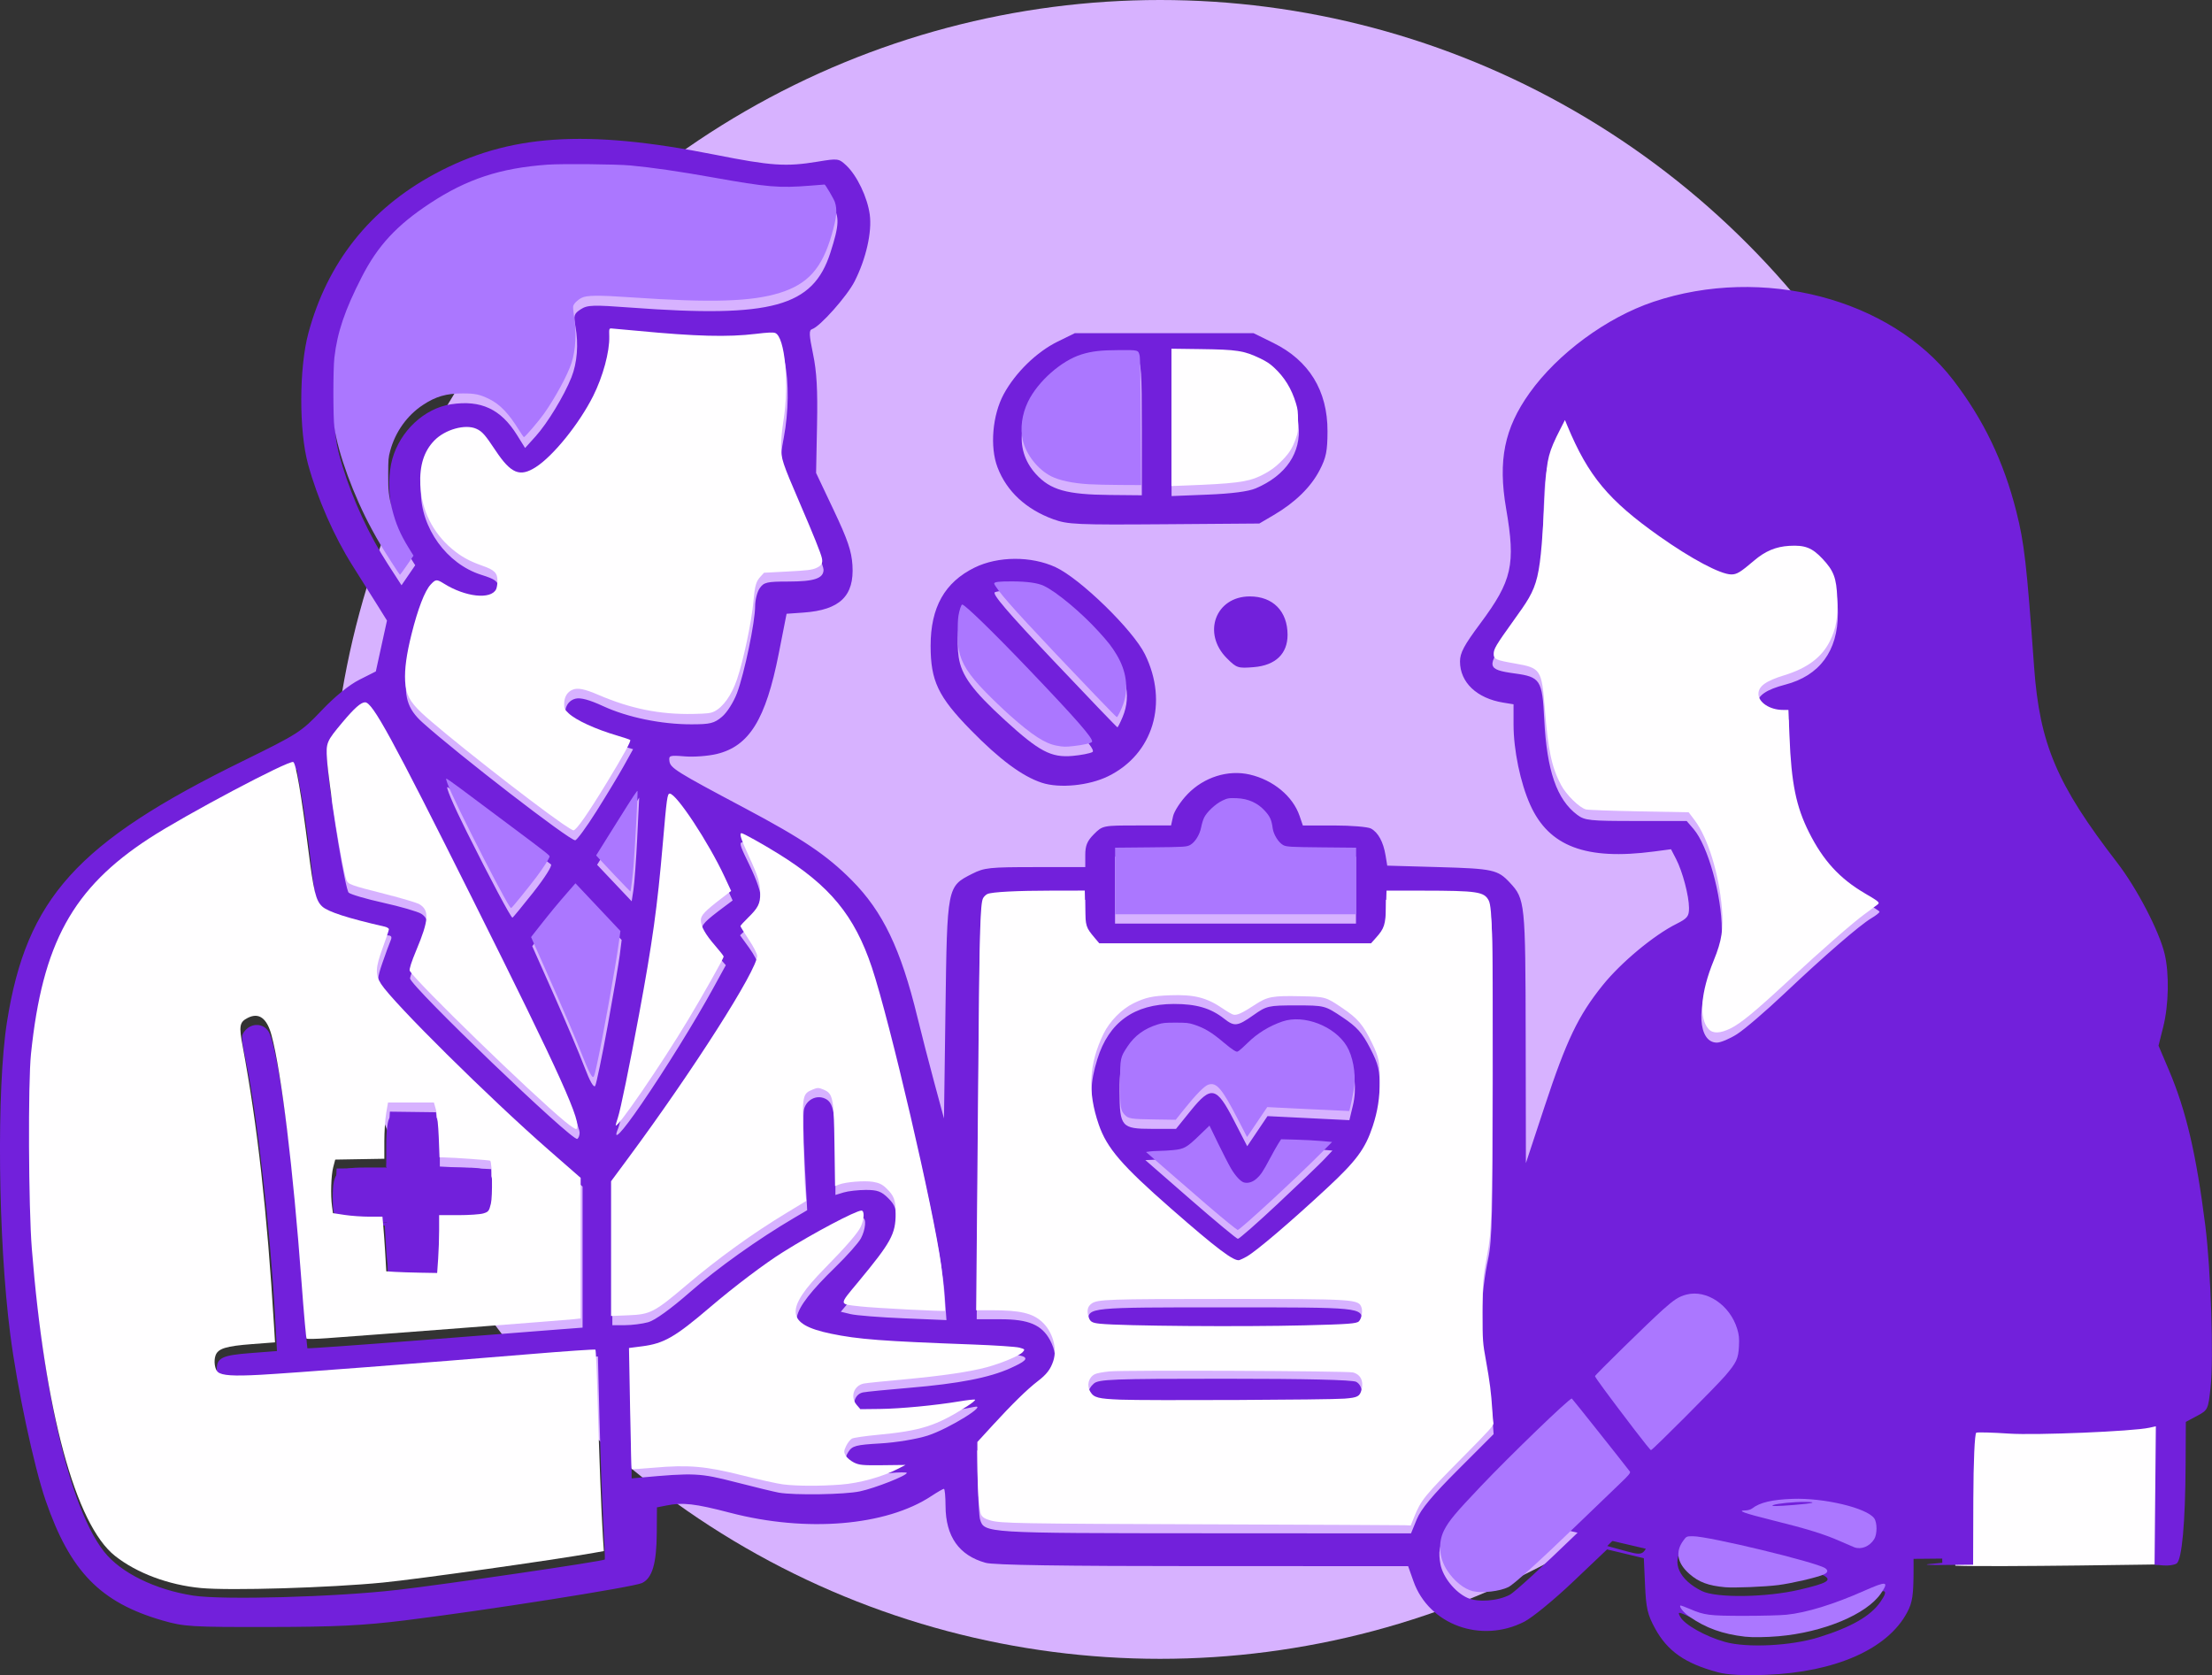
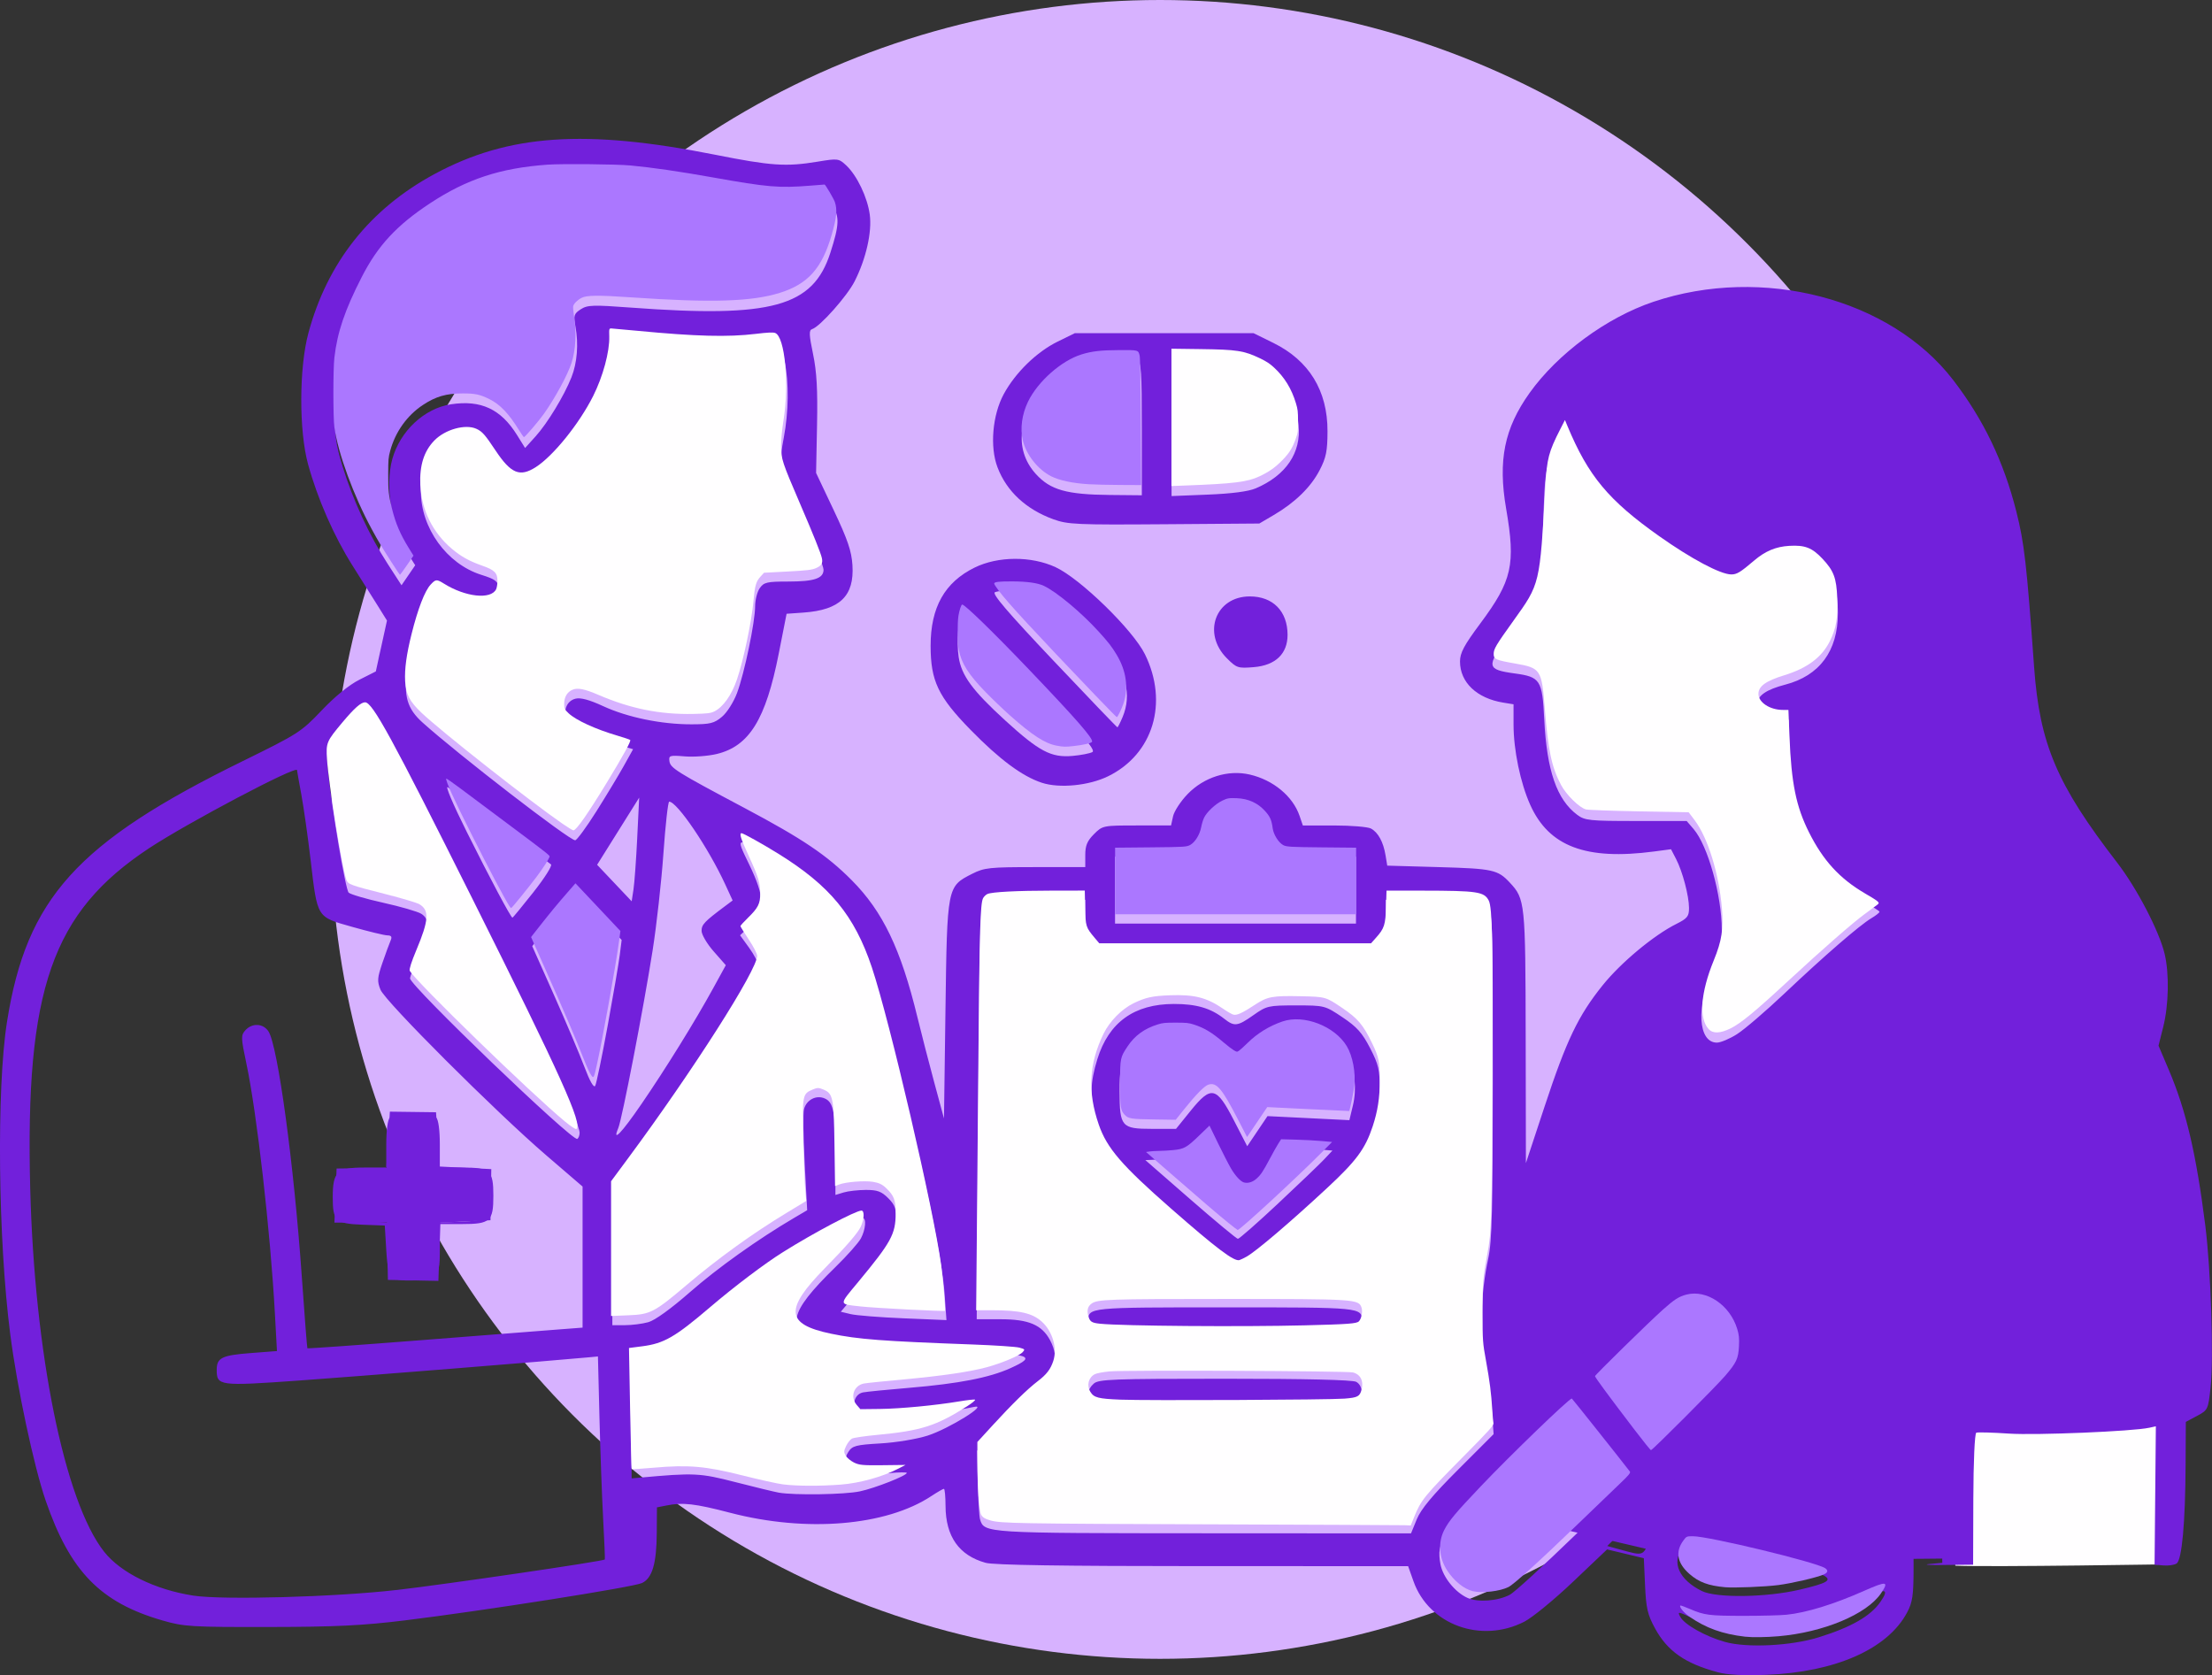
<svg xmlns="http://www.w3.org/2000/svg" xmlns:ns1="http://www.inkscape.org/namespaces/inkscape" xmlns:ns2="http://sodipodi.sourceforge.net/DTD/sodipodi-0.dtd" width="196.754mm" height="148.996mm" viewBox="0 0 196.754 148.996" version="1.1" id="svg1" xml:space="preserve" ns1:version="1.3.2 (091e20e, 2023-11-25, custom)" ns2:docname="DR 1.svg">
  <rect x="0" y="0" width="196.754" height="148.996" fill="#333333" stroke="none" />
  <ns2:namedview id="namedview1" pagecolor="#ffffff" bordercolor="#000000" borderopacity="0.25" ns1:showpageshadow="2" ns1:pageopacity="0.0" ns1:pagecheckerboard="0" ns1:deskcolor="#d1d1d1" ns1:document-units="mm" ns1:zoom="0.4894542" ns1:cx="9922.2767" ns1:cy="-4665.4008" ns1:window-width="1920" ns1:window-height="991" ns1:window-x="-9" ns1:window-y="-9" ns1:window-maximized="1" ns1:current-layer="layer1" />
  <defs id="defs1" />
  <g ns1:label="Layer 1" ns1:groupmode="layer" id="layer1" transform="translate(121.152,599.351)">
    <circle style="fill:#d7b2ff;fill-opacity:1;stroke-width:1.6;stroke-linecap:round" id="path136" cx="-17.965" cy="-525.579" r="73.772" />
    <path style="fill:#fffeff;fill-opacity:1;stroke-width:1.6;stroke-linecap:round" d="m 52.773,-460.091 c 3.311,0.135 19.46,-0.135 19.46,-0.135 l 0.068,-15.474 -20.406,0.541 z" id="path135" />
    <path style="fill:#7220db;fill-opacity:1;stroke-width:1.6;stroke-linecap:round" d="m 15.678,-463.849 c 0,0 10.811,2.568 12.703,2.973 1.892,0.405 25.001,0.135 25.001,0.135 l -0.135,-12.703 21.082,-1.487 -2.297,-27.839 c 0,0 -6.757,-11.487 -7.298,-11.487 -0.541,0 -15.812,-5.676 -15.812,-5.676 l -16.893,14.73 -2.973,-2.162 0.946,-9.46 -10.676,8.514 -6.352,20.947 0.405,14.595 z" id="path110" />
    <path style="fill:#7220db;fill-opacity:1" d="m -27.456,-553.164 c -2.438,-0.89 -4.153,-2.484 -4.968,-4.619 -0.695,-1.82 -0.454,-4.653 0.555,-6.515 1.035,-1.91 2.927,-3.753 4.793,-4.669 l 1.534,-0.753 h 7.943 7.943 l 1.758,0.865 c 3.19,1.57 4.835,4.25 4.826,7.866 -0.004,1.762 -0.121,2.341 -0.7,3.456 -0.782,1.509 -2.172,2.868 -4.076,3.988 l -1.29,0.758 -8.467,0.064 c -7.768,0.058 -8.581,0.022 -9.851,-0.442 z m 7.867,-8.06 c 0,-5.071 -0.058,-5.947 -0.404,-6.08 -0.222,-0.085 -1.349,-0.103 -2.503,-0.039 -2.363,0.131 -3.629,0.649 -5.321,2.178 -2.763,2.496 -3.246,5.713 -1.197,7.973 1.287,1.42 2.731,1.829 6.582,1.866 l 2.844,0.027 z m 10.12,5.315 c 2.699,-1.145 4.077,-3.179 3.823,-5.643 -0.177,-1.715 -1.143,-3.496 -2.428,-4.476 -1.368,-1.044 -3.062,-1.442 -6.133,-1.442 h -2.736 v 6.121 6.121 l 3.241,-0.13 c 2.107,-0.085 3.588,-0.278 4.233,-0.551 z" id="path26" />
    <path style="fill:#7220db;fill-opacity:1" d="m -12.022,-540.8 c -2.223,-2.223 -1.01,-5.5 2.037,-5.503 2.062,-0.002 3.36,1.32 3.36,3.421 0,1.68 -1.074,2.709 -2.992,2.868 -1.421,0.118 -1.538,0.08 -2.405,-0.787 z" id="path25" />
    <path style="fill:#7220db;fill-opacity:1" d="m -28.482,-529.729 c -1.746,-0.573 -3.769,-2.076 -6.349,-4.716 -2.877,-2.944 -3.544,-4.351 -3.544,-7.469 0,-3.42 1.255,-5.649 3.914,-6.954 2.083,-1.022 5.039,-1.037 7.199,-0.036 2.206,1.023 6.885,5.582 7.951,7.748 2.117,4.301 0.732,8.889 -3.277,10.85 -1.709,0.836 -4.324,1.092 -5.893,0.577 z m 4.501,-2.733 c 0.309,-0.173 -0.91,-1.597 -5.458,-6.376 -3.632,-3.817 -5.95,-6.06 -6.103,-5.906 -0.36,0.36 -0.545,2.454 -0.339,3.828 0.247,1.647 1.226,2.982 4.134,5.638 3.03,2.768 4.096,3.33 5.993,3.162 0.757,-0.067 1.555,-0.223 1.774,-0.345 z m 2.685,-3.117 c 0.828,-1.982 0.313,-4.029 -1.552,-6.17 -1.932,-2.219 -4.601,-4.447 -5.734,-4.786 -1.06,-0.318 -3.401,-0.398 -4.072,-0.141 -0.297,0.114 1.114,1.765 5.202,6.085 3.085,3.261 5.646,5.929 5.691,5.929 0.045,0 0.254,-0.413 0.465,-0.918 z" id="path24" />
    <path style="fill:#7220db;fill-opacity:1" d="m 31.607,-450.625 c -2.886,-0.777 -4.444,-1.87 -5.545,-3.889 -0.666,-1.22 -0.799,-1.794 -0.89,-3.839 l -0.107,-2.404 -1.635,-0.391 -1.635,-0.391 -3.032,2.881 c -1.667,1.585 -3.614,3.18 -4.325,3.545 -3.84,1.972 -8.487,0.282 -9.861,-3.587 l -0.48,-1.351 -18.26,-0.001 c -12.542,-10e-4 -18.592,-0.093 -19.319,-0.295 -2.368,-0.656 -3.556,-2.342 -3.566,-5.062 -0.003,-0.837 -0.068,-1.521 -0.144,-1.521 -0.076,0 -0.582,0.293 -1.124,0.65 -4.03,2.657 -11.114,3.246 -17.872,1.487 -3.174,-0.827 -4.22,-0.946 -5.704,-0.649 l -0.827,0.165 -0.015,2.282 c -0.018,2.711 -0.4,4.01 -1.31,4.445 -0.761,0.364 -14.083,2.463 -21.078,3.321 -3.789,0.465 -6.175,0.581 -12.125,0.59 -6.93,0.011 -7.542,-0.027 -9.475,-0.587 -5.505,-1.595 -8.192,-4.355 -10.365,-10.646 -1.051,-3.043 -2.542,-10.044 -3.156,-14.817 -1.086,-8.452 -1.225,-21.818 -0.29,-27.757 1.734,-11.009 6.226,-15.977 20.987,-23.217 4.907,-2.407 5.186,-2.586 7.003,-4.499 1.185,-1.247 2.44,-2.269 3.356,-2.731 l 1.464,-0.739 0.496,-2.262 0.496,-2.262 -0.793,-1.273 c -0.436,-0.7 -1.45,-2.313 -2.253,-3.583 -1.669,-2.64 -3.134,-5.977 -3.977,-9.059 -0.813,-2.972 -0.798,-8.566 0.031,-11.65 1.691,-6.284 5.471,-11.049 11.228,-14.154 6.567,-3.542 13.386,-4.011 24.943,-1.715 5.012,0.996 6.313,1.083 9.142,0.616 1.784,-0.295 1.865,-0.284 2.525,0.331 0.96,0.896 1.893,2.847 2.098,4.387 0.206,1.553 -0.333,3.925 -1.345,5.923 -0.671,1.324 -3.089,4.044 -3.784,4.256 -0.29,0.089 -0.275,0.485 0.084,2.217 0.329,1.585 0.417,3.161 0.354,6.342 l -0.084,4.233 1.566,3.307 c 1.245,2.63 1.587,3.633 1.668,4.895 0.175,2.741 -1.111,3.988 -4.35,4.217 l -1.508,0.107 -0.695,3.529 c -1.157,5.873 -2.625,8.249 -5.526,8.945 -0.76,0.182 -2.033,0.277 -2.83,0.211 -1.348,-0.112 -1.443,-0.082 -1.369,0.432 0.087,0.609 0.629,0.947 6.64,4.138 5.21,2.766 7.357,4.212 9.582,6.452 2.759,2.778 4.361,6.116 5.829,12.154 0.358,1.474 1.038,4.108 1.51,5.854 l 0.859,3.175 0.132,-9.657 c 0.151,-11.017 0.142,-10.972 2.377,-12.105 1.079,-0.547 1.534,-0.595 5.616,-0.595 h 4.442 v -1.079 c 0,-0.839 0.172,-1.25 0.773,-1.852 0.765,-0.765 0.806,-0.773 3.815,-0.773 h 3.042 l 0.179,-0.816 c 0.099,-0.449 0.674,-1.331 1.278,-1.959 1.463,-1.523 3.607,-2.201 5.543,-1.754 2.086,0.481 3.834,1.93 4.43,3.67 l 0.294,0.86 h 2.775 c 1.526,0 3.003,0.122 3.281,0.271 0.639,0.342 1.102,1.189 1.298,2.375 l 0.153,0.926 4.626,0.132 c 4.762,0.136 5.206,0.233 6.267,1.368 1.371,1.466 1.4,1.753 1.421,13.771 l 0.019,11.187 1.66,-5.027 c 1.951,-5.909 2.996,-8.09 5.165,-10.787 1.63,-2.026 4.546,-4.453 6.563,-5.462 0.976,-0.488 1.124,-0.675 1.121,-1.417 -0.004,-1.084 -0.575,-3.244 -1.154,-4.362 l -0.446,-0.861 -1.514,0.2 c -6.05,0.799 -9.347,-0.444 -11.01,-4.149 -0.877,-1.955 -1.484,-4.876 -1.484,-7.144 v -1.8 l -0.913,-0.148 c -2.355,-0.382 -3.847,-1.799 -3.849,-3.656 -7.952e-4,-0.769 0.352,-1.431 1.801,-3.379 2.841,-3.82 3.159,-5.23 2.302,-10.216 -0.738,-4.295 -0.16,-7.146 2.084,-10.291 2.5,-3.504 6.856,-6.711 11.01,-8.108 9.7,-3.26 21.089,-0.295 26.658,6.941 2.706,3.516 4.505,7.257 5.627,11.702 0.712,2.82 0.92,4.641 1.582,13.824 0.495,6.866 2.015,10.45 7.39,17.417 1.755,2.275 3.748,6.108 4.224,8.121 0.417,1.765 0.363,4.532 -0.126,6.483 l -0.42,1.673 0.926,2.18 c 1.526,3.593 2.427,7.44 3.231,13.788 0.506,3.996 0.761,11.815 0.472,14.453 -0.213,1.942 -0.239,1.995 -1.209,2.514 l -0.991,0.529 -0.02,3.836 c -0.026,5.143 -0.329,8.452 -0.801,8.759 -0.204,0.133 -0.729,0.211 -1.165,0.173 l -0.794,-0.069 0.057,-6.154 0.057,-6.154 -0.586,0.129 c -1.455,0.321 -10.083,0.681 -12.48,0.52 -1.462,-0.098 -2.769,-0.134 -2.905,-0.08 -0.142,0.056 -0.255,2.578 -0.265,5.919 l -0.018,5.821 -2.514,0.025 c -1.382,0.014 -1.999,-0.023 -1.371,-0.082 l 1.143,-0.108 -0.085,-6.135 c -0.083,-6.042 -0.093,-6.137 -0.652,-6.216 -1.277,-0.182 -1.34,-0.501 -1.788,-9.047 -0.233,-4.438 -0.483,-8.787 -0.556,-9.663 -0.154,-1.836 0.292,-2.773 1.32,-2.773 0.863,0 1.455,0.669 1.48,1.673 0.012,0.463 0.22,4.532 0.463,9.043 l 0.442,8.202 2.117,0.314 c 3.985,0.59 10.997,0.384 16.504,-0.486 l 1.952,-0.308 -0.145,-6.639 c -0.177,-8.111 -0.651,-11.662 -2.35,-17.619 -2.16,-7.572 -5.734,-11.689 -12.885,-14.844 -2.375,-1.048 -5.925,-2.089 -7.124,-2.089 -1.619,0 -4.394,1.959 -9.237,6.52 -6.097,5.743 -7.495,6.701 -9.79,6.706 -3.123,0.007 -4.702,-4.525 -3.157,-9.059 0.335,-0.982 0.578,-1.786 0.54,-1.786 -0.257,0 -3.48,2.8 -4.307,3.741 -2.542,2.893 -3.673,5.179 -6.137,12.398 -1.117,3.274 -2.603,7.56 -3.3,9.525 -1.167,3.284 -1.277,3.806 -1.366,6.482 -0.069,2.063 0.048,3.719 0.401,5.689 l 0.498,2.778 5.803,-5.743 c 3.658,-3.62 6.164,-5.894 6.781,-6.152 1.542,-0.644 3.824,-0.529 5.435,0.274 2.401,1.197 3.773,3.481 3.795,6.321 0.023,2.988 -0.323,3.469 -7.78,10.819 l -6.673,6.577 1.323,0.363 c 1.838,0.505 1.846,0.502 2.392,-0.709 0.63,-1.396 2.174,-2.647 4.724,-3.825 3.298,-1.524 5.647,-2.049 9.288,-2.076 5.014,-0.038 7.096,0.879 8.74,3.847 0.738,1.332 0.785,1.593 0.781,4.327 -0.003,2.472 -0.09,3.073 -0.576,3.987 -1.73,3.251 -6.367,5.305 -12.517,5.544 -2.065,0.08 -3.468,0.004 -4.366,-0.238 z m 8.996,-3.092 c 2.896,-0.896 4.634,-1.891 5.502,-3.151 0.803,-1.165 0.486,-1.25 -1.335,-0.361 -0.982,0.48 -2.857,1.191 -4.167,1.581 -2.077,0.618 -2.871,0.712 -6.218,0.733 -3.424,0.022 -3.972,-0.038 -5.095,-0.557 -1.187,-0.548 -1.243,-0.552 -0.987,-0.074 0.374,0.699 2.235,1.745 3.972,2.234 1.953,0.55 5.855,0.36 8.328,-0.405 z m -27.446,-3.797 c 0.398,-0.211 2.98,-2.571 5.739,-5.245 l 5.016,-4.862 -2.631,-3.331 -2.631,-3.331 -1.195,1.01 c -0.657,0.555 -3.178,3.014 -5.601,5.463 -4.726,4.777 -5.253,5.597 -4.878,7.595 0.214,1.14 1.292,2.484 2.392,2.983 0.932,0.423 2.709,0.291 3.788,-0.281 z m -99.025,-0.415 c 4.473,-0.519 18.421,-2.564 18.514,-2.714 0.023,-0.038 -0.044,-1.676 -0.15,-3.641 -0.106,-1.965 -0.253,-6.012 -0.327,-8.995 l -0.135,-5.423 -0.749,0.071 c -3.341,0.316 -20.8,1.716 -25.935,2.079 -7.006,0.495 -7.225,0.466 -7.225,-0.96 0,-1.071 0.453,-1.294 3.031,-1.492 l 2.327,-0.179 -0.183,-3.332 c -0.402,-7.31 -1.597,-17.795 -2.534,-22.228 -0.491,-2.324 -0.497,-2.524 -0.088,-2.977 0.602,-0.665 1.585,-0.612 2.053,0.11 0.828,1.28 2.26,11.803 2.959,21.762 0.245,3.493 0.47,6.381 0.499,6.418 0.029,0.037 4.566,-0.285 10.083,-0.717 5.517,-0.431 11.013,-0.86 12.213,-0.952 l 2.183,-0.167 v -6.274 -6.274 l -3.217,-2.765 c -4.521,-3.886 -14.334,-13.687 -14.76,-14.744 -0.305,-0.757 -0.284,-1.057 0.172,-2.381 0.287,-0.833 0.613,-1.723 0.725,-1.978 0.152,-0.347 0.08,-0.466 -0.288,-0.473 -0.27,-0.005 -1.679,-0.347 -3.13,-0.758 -3.184,-0.903 -3.078,-0.732 -3.697,-5.979 -0.24,-2.037 -0.61,-4.64 -0.821,-5.784 -0.211,-1.144 -0.384,-2.123 -0.384,-2.176 0,-0.455 -9.748,4.692 -13.174,6.955 -8.613,5.692 -11.011,12.56 -10.558,30.241 0.376,14.66 3.059,27.859 6.57,32.318 1.476,1.875 4.538,3.382 7.935,3.907 2.622,0.405 12.682,0.126 18.091,-0.502 z m -0.397,-27.78 c -0.281,-0.177 -0.436,-0.892 -0.529,-2.443 l -0.132,-2.193 -1.984,-0.074 c -2.381,-0.089 -2.646,-0.333 -2.646,-2.431 0,-2.286 0.387,-2.654 2.793,-2.654 h 1.969 v -2.064 c 0,-1.252 0.125,-2.189 0.318,-2.381 0.183,-0.183 1.058,-0.318 2.064,-0.318 1.005,0 1.881,0.135 2.064,0.318 0.193,0.193 0.318,1.129 0.318,2.381 v 2.064 h 1.965 c 2.522,0 2.797,0.247 2.797,2.514 0,2.266 -0.275,2.514 -2.797,2.514 h -1.965 v 2.102 c 0,1.872 -0.064,2.147 -0.588,2.514 -0.652,0.457 -3.007,0.556 -3.645,0.154 z m 3.83,-0.866 c 0.075,-0.327 0.166,-1.369 0.203,-2.315 l 0.068,-1.72 1.984,-0.074 c 2.354,-0.088 2.648,-0.343 2.642,-2.291 -0.006,-2.114 -0.127,-2.197 -3.237,-2.242 l -1.521,-0.022 v -2.064 c 0,-1.252 -0.125,-2.189 -0.318,-2.381 -0.175,-0.175 -0.984,-0.318 -1.799,-0.318 -0.815,0 -1.625,0.143 -1.799,0.318 -0.189,0.189 -0.318,1.097 -0.318,2.24 0,2.244 -0.276,2.535 -2.333,2.465 -2.355,-0.08 -2.197,-0.234 -2.11,2.055 l 0.077,2.051 2.117,0.132 2.117,0.132 0.072,1.984 c 0.039,1.091 0.125,2.133 0.19,2.315 0.079,0.222 0.729,0.331 1.974,0.331 1.707,0 1.866,-0.048 1.991,-0.595 z m 121.349,28.62 c 2.497,-0.586 2.932,-0.848 2.126,-1.28 -0.698,-0.374 -7.105,-2.023 -9.83,-2.531 -2.227,-0.415 -2.254,-0.413 -2.712,0.148 -0.999,1.224 -0.285,2.789 1.726,3.78 1.29,0.636 5.737,0.576 8.69,-0.118 z m 6.319,-3.418 c 0.669,-0.669 0.681,-1.897 0.025,-2.491 -0.736,-0.666 -4.372,-1.511 -6.454,-1.5 -1.896,0.01 -3.758,0.391 -4.026,0.823 -0.087,0.142 -0.42,0.265 -0.739,0.275 -0.557,0.017 -0.559,0.026 -0.051,0.232 0.291,0.118 1.915,0.535 3.608,0.927 1.693,0.392 3.777,1.052 4.63,1.467 1.877,0.913 2.32,0.952 3.007,0.266 z m -8.467,-3.441 c 1.212,-0.228 3.618,-0.344 3.418,-0.165 -0.061,0.054 -1.122,0.164 -2.359,0.243 -1.634,0.105 -1.923,0.084 -1.058,-0.079 z m -31.897,0.596 c 0.373,-0.909 1.386,-2.127 3.674,-4.415 l 3.159,-3.159 -0.155,-2.133 c -0.085,-1.173 -0.355,-3.085 -0.6,-4.25 -0.508,-2.42 -0.395,-6.143 0.282,-9.26 0.332,-1.529 0.402,-4.368 0.402,-16.288 0,-14.162 -0.01,-14.447 -0.539,-15.015 -0.511,-0.549 -0.759,-0.579 -4.763,-0.579 H 2.106 v 1.573 c 0,1.281 -0.118,1.71 -0.639,2.315 l -0.639,0.742 H -11.255 -23.34 l -0.639,-0.742 c -0.52,-0.605 -0.639,-1.034 -0.639,-2.315 v -1.573 h -4.183 c -3.194,0 -4.304,0.089 -4.696,0.375 -0.498,0.364 -0.518,0.946 -0.646,18.653 l -0.132,18.278 2.121,-6e-5 c 2.503,-8e-5 3.671,0.495 4.407,1.868 0.9,1.678 0.438,3.442 -1.164,4.442 -0.476,0.298 -1.87,1.633 -3.097,2.968 l -2.23,2.427 0.061,2.812 c 0.033,1.547 0.123,3.021 0.198,3.276 0.364,1.232 0.399,1.234 19.945,1.244 l 18.389,0.01 z m -28.784,-10.339 c -0.569,-0.629 -0.554,-1.181 0.046,-1.724 0.434,-0.393 1.632,-0.438 11.659,-0.438 7.197,0 11.357,0.098 11.687,0.274 0.327,0.175 0.512,0.553 0.512,1.049 0,0.496 -0.185,0.874 -0.512,1.049 -0.33,0.176 -4.504,0.274 -11.733,0.274 -10.535,0 -11.248,-0.03 -11.659,-0.484 z m -0.12,-6.448 c -0.175,-0.175 -0.318,-0.568 -0.318,-0.873 0,-1.188 0.031,-1.191 12.171,-1.191 12.14,0 12.171,0.003 12.171,1.191 0,0.306 -0.143,0.699 -0.317,0.873 -0.457,0.457 -23.25,0.457 -23.707,0 z m 8.745,-8.644 c -6.633,-5.724 -7.581,-6.848 -8.388,-9.946 -0.549,-2.108 -0.517,-3.445 0.131,-5.543 1.013,-3.279 3.274,-4.911 6.81,-4.916 2,-0.003 3.279,0.373 4.474,1.313 0.911,0.717 1.18,0.683 2.609,-0.324 1.173,-0.827 1.319,-0.86 3.778,-0.86 2.544,0 2.567,0.006 4.141,1.058 1.278,0.855 1.749,1.381 2.447,2.735 0.763,1.48 0.865,1.923 0.865,3.779 0,2.427 -0.663,4.722 -1.87,6.477 -0.771,1.12 -2.872,3.116 -7.607,7.226 -1.627,1.413 -2.684,2.14 -3.108,2.14 -0.44,0 -1.791,-0.991 -4.282,-3.14 z m 7.816,-2.651 c 1.849,-1.73 3.694,-3.498 4.101,-3.93 l 0.74,-0.784 -2.142,-0.179 c -1.178,-0.098 -2.257,-0.107 -2.398,-0.02 -0.141,0.087 -0.565,0.775 -0.943,1.529 -0.897,1.789 -1.366,2.296 -2.126,2.296 -0.695,0 -1.187,-0.675 -2.491,-3.411 l -0.806,-1.692 -1.107,1.084 c -1.044,1.022 -1.207,1.088 -2.868,1.162 l -1.761,0.079 4.01,3.496 c 2.206,1.923 4.105,3.5 4.22,3.506 0.116,0.005 1.723,-1.406 3.572,-3.136 z m 2.704,-7.598 3.643,0.18 0.318,-1.325 c 0.342,-1.424 0.177,-3.13 -0.414,-4.286 -0.77,-1.505 -2.779,-2.61 -4.741,-2.607 -1.116,0.002 -3.304,1.091 -4.169,2.076 -0.401,0.457 -0.847,0.83 -0.991,0.83 -0.144,0 -0.722,-0.416 -1.285,-0.925 -1.32,-1.193 -2.616,-1.723 -4.195,-1.715 -1.796,0.008 -3.329,0.784 -4.224,2.138 -0.664,1.004 -0.745,1.36 -0.741,3.262 0.007,3.129 0.175,3.326 2.849,3.325 l 2.174,-9.9e-4 1.294,-1.601 c 1.84,-2.276 2.297,-2.175 3.857,0.853 l 1.181,2.293 0.902,-1.339 0.902,-1.339 z m -39.903,33.198 c 1.362,-0.29 4.18,-1.4 4.18,-1.646 0,-0.067 -0.703,-0.058 -1.561,0.02 -3.032,0.275 -4.541,-0.51 -3.635,-1.892 0.354,-0.54 0.667,-0.622 2.863,-0.749 1.382,-0.08 3.221,-0.385 4.185,-0.694 1.891,-0.606 5.539,-2.873 4.101,-2.548 -1.731,0.391 -6.454,0.919 -8.259,0.924 -1.653,0.004 -1.948,-0.067 -2.197,-0.534 -0.39,-0.728 -0.088,-1.552 0.618,-1.687 0.318,-0.061 2.185,-0.246 4.15,-0.411 4.355,-0.366 7.085,-0.897 8.953,-1.743 2.483,-1.124 1.888,-1.291 -5.27,-1.477 -6.148,-0.16 -9.13,-0.433 -11.488,-1.052 -3.315,-0.871 -3.047,-2.334 1.181,-6.453 1.046,-1.019 2.071,-2.174 2.278,-2.567 0.416,-0.787 0.503,-1.799 0.155,-1.799 -0.513,0 -5.408,2.67 -7.853,4.283 -1.453,0.959 -3.951,2.887 -5.551,4.286 -3.219,2.813 -4.162,3.368 -6.025,3.548 l -1.262,0.122 0.071,5.456 0.071,5.456 0.661,-0.06 c 4.937,-0.447 5.378,-0.426 8.61,0.404 1.74,0.447 3.461,0.863 3.825,0.926 1.409,0.241 5.862,0.171 7.197,-0.114 z m 73.935,-6.362 c 1.935,-1.917 3.701,-3.87 3.923,-4.339 1.576,-3.322 -2.031,-7.414 -5.125,-5.814 -0.47,0.243 -2.338,1.925 -4.152,3.737 l -3.298,3.296 2.455,3.296 c 1.35,1.813 2.506,3.299 2.567,3.303 0.061,0.004 1.695,-1.562 3.63,-3.48 z m -92.748,-8.687 c 0.584,-0.162 2.014,-1.193 3.704,-2.673 2.471,-2.162 6.04,-4.705 9.269,-6.605 l 1.158,-0.682 -0.222,-4.168 c -0.122,-2.293 -0.151,-4.453 -0.064,-4.801 0.215,-0.855 1.101,-1.312 1.868,-0.962 0.775,0.353 0.93,1.234 0.93,5.271 v 3.303 l 0.728,-0.221 c 0.4,-0.122 1.291,-0.223 1.98,-0.225 1.019,-0.003 1.389,0.133 1.984,0.728 0.629,0.629 0.732,0.945 0.732,2.247 0,1.704 -0.43,2.467 -3.362,5.968 l -1.584,1.892 0.886,0.212 c 0.487,0.117 2.602,0.284 4.699,0.371 l 3.813,0.159 -0.169,-2.383 c -0.218,-3.076 -1.81,-10.738 -4.281,-20.605 -1.59,-6.351 -2.19,-8.307 -3.144,-10.261 -1.521,-3.112 -3.645,-5.275 -7.382,-7.518 -3.889,-2.334 -3.819,-2.34 -2.576,0.231 1.418,2.931 1.447,4.184 0.129,5.427 l -0.935,0.882 0.802,1.108 c 0.441,0.609 0.802,1.301 0.802,1.538 0,1.083 -5.716,10.174 -10.139,16.125 l -2.826,3.803 v 6.053 6.053 l 1.124,-10e-4 c 0.618,-8.1e-4 1.553,-0.12 2.076,-0.266 z m -6.111,-16.841 c 0,-0.914 -3.616,-8.632 -10.082,-21.521 -3.76,-7.494 -7.264,-14.201 -7.787,-14.903 -0.897,-1.204 -0.984,-1.256 -1.529,-0.9 -0.318,0.207 -1.154,1.08 -1.858,1.939 -1.278,1.56 -1.28,1.564 -1.125,3.12 0.343,3.443 1.555,10.63 1.838,10.898 0.166,0.157 1.552,0.563 3.08,0.902 1.528,0.339 3.046,0.778 3.373,0.977 0.825,0.501 0.768,1.567 -0.198,3.699 -0.437,0.963 -0.794,1.884 -0.794,2.048 0,0.662 14.455,14.538 14.875,14.278 0.114,-0.07 0.207,-0.311 0.207,-0.536 z m 5.483,-2.537 c 2.167,-3.161 4.799,-7.407 6.396,-10.322 l 1.126,-2.053 -1.078,-1.225 c -0.593,-0.674 -1.078,-1.497 -1.078,-1.829 0,-0.564 0.248,-0.824 2.109,-2.214 l 0.654,-0.489 -0.653,-1.418 c -1.498,-3.256 -4.285,-7.371 -4.991,-7.371 -0.104,0 -0.334,2.064 -0.512,4.588 -0.177,2.523 -0.611,6.422 -0.965,8.665 -0.804,5.104 -2.716,14.992 -3.053,15.785 -0.562,1.325 0.287,0.446 2.044,-2.117 z m -2.988,-6.983 c 0.502,-2.744 0.988,-5.585 1.079,-6.313 l 0.166,-1.323 -1.999,-2.117 -1.999,-2.117 -0.934,1.058 c -0.514,0.582 -1.404,1.659 -1.978,2.393 l -1.044,1.335 1.937,4.354 c 1.065,2.395 2.281,5.267 2.702,6.383 0.482,1.277 0.838,1.901 0.961,1.683 0.107,-0.191 0.606,-2.592 1.108,-5.337 z m 100.465,0.733 c 0.659,-0.418 2.557,-2.046 4.219,-3.618 3.526,-3.336 6.687,-6.073 7.717,-6.683 0.4,-0.237 0.727,-0.494 0.727,-0.572 -3.46e-4,-0.078 -0.658,-0.485 -1.461,-0.905 -2.83,-1.479 -5.184,-4.861 -6.084,-8.742 -0.227,-0.979 -0.438,-3.05 -0.468,-4.604 l -0.056,-2.824 -0.926,-0.087 c -1.04,-0.098 -1.852,-0.697 -1.852,-1.368 0,-0.701 0.795,-1.243 2.46,-1.675 3.055,-0.793 4.684,-2.998 4.684,-6.341 0,-2.134 -0.453,-3.272 -1.758,-4.418 -1.618,-1.42 -4.299,-1.015 -6.189,0.935 -0.514,0.53 -1.148,0.916 -1.506,0.916 -1.234,0 -5.288,-2.395 -8.803,-5.201 -2.457,-1.961 -4.01,-3.948 -5.169,-6.615 l -0.893,-2.053 -0.868,1.841 c -0.854,1.81 -0.871,1.921 -1.026,6.604 -0.189,5.692 -0.446,6.529 -3.082,10.042 -2.011,2.679 -1.965,2.952 0.543,3.293 2.285,0.31 2.458,0.578 2.632,4.07 0.229,4.58 1.117,7.152 2.939,8.509 0.673,0.501 1.101,0.546 5.231,0.546 h 4.499 l 0.616,0.715 c 1.266,1.47 2.503,5.889 2.511,8.972 0.004,1.402 -0.16,2.112 -0.824,3.572 -1.477,3.251 -1.286,6.453 0.386,6.453 0.332,0 1.143,-0.342 1.802,-0.76 z m -33.903,-12.8 v -2.977 H -3.738 c -3.042,0 -3.223,-0.03 -3.704,-0.625 -0.278,-0.344 -0.506,-0.9 -0.506,-1.236 0,-1.678 -2.595,-3.129 -4.312,-2.412 -1.067,0.446 -2.038,1.603 -2.038,2.427 0,0.328 -0.228,0.878 -0.507,1.221 -0.484,0.597 -0.656,0.625 -3.836,0.623 l -3.33,-10e-4 v 2.978 2.978 h 10.716 10.716 z m -73.166,0.18 c 0.988,-1.247 1.692,-2.358 1.564,-2.469 -0.182,-0.158 -4.7,-3.538 -9.175,-6.863 -0.271,-0.202 0.457,1.517 1.682,3.969 2.084,4.173 3.927,7.632 4.066,7.632 0.037,0 0.875,-1.02 1.864,-2.267 z m 9.234,-4.857 0.174,-3.553 -1.871,2.987 -1.871,2.987 1.537,1.624 1.537,1.624 0.161,-1.058 c 0.088,-0.582 0.239,-2.657 0.334,-4.611 z m -3.631,-2.334 c 0.894,-1.419 1.994,-3.242 2.444,-4.052 l 0.819,-1.472 -1.598,-0.479 c -2.24,-0.671 -4.163,-1.679 -4.355,-2.283 -0.253,-0.797 0.109,-1.553 0.832,-1.734 0.448,-0.113 1.235,0.1 2.466,0.668 2.156,0.994 5.159,1.613 7.823,1.613 1.693,0 2.043,-0.086 2.74,-0.672 0.448,-0.377 1.035,-1.304 1.337,-2.109 0.657,-1.757 1.609,-6.322 1.609,-7.718 0,-0.563 0.185,-1.289 0.412,-1.612 0.367,-0.524 0.641,-0.588 2.531,-0.588 2.314,0 3.143,-0.277 3.143,-1.051 0,-0.277 -0.701,-2.088 -1.558,-4.026 -2.362,-5.342 -2.402,-5.497 -1.977,-7.724 0.428,-2.245 0.463,-4.949 0.087,-6.699 -0.431,-2.002 -0.383,-1.975 -2.877,-1.623 -1.69,0.239 -3.231,0.236 -6.731,-0.014 -2.496,-0.178 -4.886,-0.394 -5.31,-0.481 -0.599,-0.122 -0.739,-0.073 -0.626,0.22 0.271,0.705 -0.341,3.531 -1.131,5.229 -1.542,3.313 -4.6,6.878 -6.257,7.294 -0.952,0.239 -1.843,-0.465 -2.922,-2.311 -0.974,-1.666 -1.714,-1.998 -3.432,-1.535 -1.927,0.519 -3.08,2.273 -3.083,4.69 -0.004,3.266 2.302,6.46 5.364,7.43 1.29,0.408 1.491,0.564 1.566,1.212 0.047,0.409 -0.057,0.915 -0.231,1.124 -0.599,0.721 -2.998,0.344 -4.513,-0.709 -0.677,-0.471 -0.701,-0.468 -1.281,0.149 -0.657,0.699 -1.754,4.163 -2.115,6.674 -0.336,2.341 -0.014,3.454 1.356,4.687 3.175,2.856 13.035,10.465 13.577,10.477 0.146,0.003 0.996,-1.155 1.89,-2.574 z m -16.733,-22.861 c -1.479,-2.343 -2.098,-6.035 -1.421,-8.473 0.693,-2.494 2.854,-4.512 5.217,-4.87 2.661,-0.403 4.435,0.422 5.873,2.731 l 0.72,1.157 0.935,-1.035 c 1.056,-1.169 2.538,-3.61 3.19,-5.253 0.51,-1.285 0.642,-2.951 0.358,-4.504 -0.183,-0.999 -0.138,-1.147 0.464,-1.542 0.594,-0.389 1.077,-0.406 4.501,-0.151 12.508,0.929 16.161,-0.077 17.705,-4.875 0.795,-2.47 0.827,-3.198 0.188,-4.231 l -0.583,-0.943 -2.289,0.168 c -1.907,0.14 -3.039,0.033 -6.787,-0.646 -6.28,-1.137 -8.573,-1.378 -13.041,-1.37 -5.748,0.01 -9.279,1 -13.321,3.735 -2.936,1.986 -4.512,3.791 -6.005,6.874 -1.888,3.898 -2.262,5.494 -2.264,9.642 -0.001,3.01 0.09,3.737 0.73,5.819 0.905,2.943 2.369,6.102 3.992,8.61 l 1.236,1.911 0.609,-0.889 0.609,-0.889 z" id="path23" />
    <path style="fill:#7220db;fill-opacity:1;stroke-width:1.675;stroke-linecap:round" d="m -91.212,-495.418 4.422,-0.053 0.318,-5.005 4.103,0.053 0.336,4.829 4.581,0.23 -0.071,4.546 -4.457,0.212 -0.177,5.182 -4.492,-0.088 -0.088,-5.111 -4.669,0.018 z" id="path5" />
    <path style="fill:#ab77ff;fill-opacity:1;stroke-width:1.544;stroke-linecap:round" d="m -44.957,-1851.338 c -3.504,-2.829 -8.72,-7.296 -19.771,-16.93 l -7.778,-6.78 1.138,-0.173 c 0.626,-0.095 2.114,-0.184 3.308,-0.198 1.194,-0.014 3.318,-0.137 4.72,-0.273 3.608,-0.351 4.51,-0.859 8.685,-4.891 l 3.444,-3.326 2.91,6.002 c 1.601,3.301 3.545,7.08 4.321,8.399 1.47,2.497 3.258,4.414 4.383,4.696 1.322,0.332 2.844,-0.119 4.083,-1.209 1.524,-1.341 2.255,-2.426 4.549,-6.753 1.038,-1.958 2.318,-4.234 2.844,-5.056 l 0.957,-1.495 5.026,0.135 c 2.765,0.074 6.615,0.28 8.557,0.457 l 3.53,0.322 -3.53,3.558 c -8.503,8.57 -27.38,25.983 -28.168,25.983 -0.084,0 -1.528,-1.11 -3.209,-2.467 z" id="path111" transform="scale(0.265)" />
    <path style="fill:#ab77ff;fill-opacity:1;stroke-width:1.544;stroke-linecap:round" d="m -41.645,-1885.968 c -5.428,-10.501 -7.208,-12.584 -9.972,-11.672 -1.286,0.424 -4.136,3.313 -7.886,7.992 l -3.035,3.787 -7.167,-0.107 c -7.909,-0.118 -8.723,-0.248 -9.997,-1.599 -1.36,-1.442 -1.511,-2.502 -1.511,-10.594 0,-8.431 0.038,-8.616 2.544,-12.383 2.385,-3.584 5.603,-5.918 10.097,-7.322 1.674,-0.523 2.431,-0.598 6.002,-0.598 3.574,0 4.325,0.075 5.993,0.599 3.546,1.114 6.135,2.661 10.097,6.035 1.264,1.077 2.789,2.249 3.388,2.605 1.06,0.63 1.108,0.635 1.774,0.199 0.377,-0.247 1.668,-1.419 2.869,-2.604 3.293,-3.25 7.297,-5.714 11.761,-7.238 7.147,-2.44 17.526,1.563 21.574,8.322 1.986,3.316 3.034,8.944 2.506,13.457 -0.212,1.81 -1.492,8.042 -1.702,8.288 -0.018,0.021 -6.214,-0.268 -13.77,-0.64 l -13.738,-0.677 -3.39,5.023 -3.39,5.023 z" id="path112" transform="scale(0.265)" />
    <path style="fill:#ab77ff;fill-opacity:1;stroke-width:2.184;stroke-linecap:round" d="m -82.889,-1966.013 v -11.174 l 12.009,-0.112 c 11.342,-0.106 12.079,-0.153 13.268,-0.852 1.62,-0.952 3.145,-3.438 3.606,-5.878 0.2,-1.058 0.637,-2.5 0.972,-3.206 0.891,-1.878 3.767,-4.59 6.053,-5.708 1.778,-0.87 2.321,-0.962 4.993,-0.848 3.842,0.164 7.012,1.61 9.435,4.305 1.692,1.882 2.184,2.995 2.561,5.799 0.283,2.099 1.954,4.773 3.515,5.625 1.068,0.583 2.428,0.664 12.842,0.765 l 11.648,0.113 v 11.174 11.174 h -40.451 -40.451 z" id="path113" transform="scale(0.265)" />
    <path style="fill:#ab77ff;fill-opacity:1;stroke-width:1.544;stroke-linecap:round" d="m -91.702,-2099.171 c -5.4,-0.327 -9.875,-1.271 -12.627,-2.663 -4.484,-2.268 -8.414,-7.254 -9.559,-12.128 -0.923,-3.929 -0.263,-8.733 1.777,-12.938 3.3,-6.801 11.236,-13.796 18.001,-15.866 3.479,-1.064 6.474,-1.406 12.567,-1.433 6.548,-0.029 6.44,-0.059 6.907,1.928 0.162,0.688 0.303,9.155 0.37,22.244 l 0.11,21.133 -7.104,-0.037 c -3.907,-0.021 -8.606,-0.129 -10.443,-0.24 z" id="path114" transform="scale(0.265)" />
    <path style="fill:#ab77ff;fill-opacity:1;stroke-width:1.544;stroke-linecap:round" d="m -89.537,-2028.343 c -20.603,-21.535 -29.235,-30.88 -32.391,-35.068 -0.853,-1.132 -1.551,-2.218 -1.551,-2.414 0,-0.574 1.615,-0.764 6.257,-0.735 4.928,0.031 8.379,0.526 10.432,1.498 4.249,2.011 12.543,8.924 18.313,15.264 3.336,3.665 4.475,5.127 6.093,7.819 3.293,5.479 4.077,11.198 2.262,16.509 -0.633,1.852 -1.916,4.469 -2.191,4.469 -0.11,0 -3.36,-3.304 -7.224,-7.342 z" id="path115" transform="scale(0.265)" />
    <path style="fill:#ab77ff;fill-opacity:1;stroke-width:1.544;stroke-linecap:round" d="m -102.466,-2011.422 c -3.947,-0.716 -8.293,-3.533 -15.835,-10.263 -2.231,-1.991 -5.849,-5.459 -8.039,-7.706 -5.765,-5.916 -8.16,-9.7 -9.037,-14.282 -0.422,-2.208 -0.482,-8.834 -0.101,-11.295 0.285,-1.843 0.944,-3.831 1.27,-3.831 0.884,0 10.349,9.196 21.947,21.325 16.291,17.036 22.068,23.64 21.645,24.743 -0.168,0.439 -2.898,1.072 -6.176,1.432 -2.819,0.31 -3.348,0.298 -5.675,-0.123 z" id="path116" transform="scale(0.265)" />
    <path style="fill:#ab77ff;fill-opacity:1;stroke-width:1.092;stroke-linecap:round" d="m -258.654,-1900.708 c -0.623,-0.883 -1.496,-2.76 -2.66,-5.724 -2.791,-7.106 -6.095,-14.83 -12.892,-30.135 l -4.717,-10.622 2.938,-3.735 c 3.595,-4.57 5.874,-7.328 9.318,-11.276 l 2.64,-3.027 0.567,0.589 c 0.312,0.324 3.395,3.596 6.852,7.271 3.457,3.675 6.598,7.011 6.98,7.413 l 0.695,0.731 -0.461,3.422 c -1.137,8.447 -5.462,32.516 -7.51,41.797 -0.901,4.083 -1.027,4.32 -1.75,3.296 z" id="path117" transform="scale(0.265)" />
    <path style="fill:#ab77ff;fill-opacity:1;stroke-width:1.092;stroke-linecap:round" d="m -286.198,-1957.592 c -1.909,-3.039 -6.715,-12.143 -12.844,-24.334 -5.746,-11.429 -8.555,-17.617 -8.369,-18.437 0.031,-0.136 1.898,1.145 4.478,3.073 2.433,1.819 10.26,7.668 17.392,12.999 11.674,8.725 12.955,9.731 12.845,10.091 -0.28,0.915 -2.202,3.899 -4.363,6.774 -2.776,3.692 -8.322,10.511 -8.55,10.511 -0.09,0 -0.355,-0.305 -0.589,-0.677 z" id="path118" transform="scale(0.265)" />
-     <path style="fill:#ab77ff;fill-opacity:1;stroke-width:1.092;stroke-linecap:round" d="m -250.292,-1967.332 c -2.582,-2.725 -5.166,-5.474 -5.741,-6.109 l -1.046,-1.153 6.915,-11.043 c 5.72,-9.134 6.926,-10.956 6.976,-10.538 0.116,0.97 -0.82,18.56 -1.335,25.084 -0.217,2.744 -0.855,8.041 -1.036,8.601 -0.02,0.062 -2.15,-2.117 -4.732,-4.842 z" id="path119" transform="scale(0.265)" />
    <path style="fill:#ab77ff;fill-opacity:1;stroke-width:1.544;stroke-linecap:round" d="m -325.79,-2073.044 c -3.579,-5.606 -4.385,-6.95 -6.544,-10.922 -6.125,-11.269 -11.411,-25.67 -12.605,-34.337 -0.45,-3.265 -0.45,-19.507 4.3e-4,-23.368 0.999,-8.572 3.488,-15.913 9.154,-27.001 5.403,-10.573 11.72,-17.4 22.937,-24.788 12.365,-8.143 23.566,-11.83 39.417,-12.973 4.822,-0.348 23.192,-0.172 27.878,0.267 7.217,0.676 16.558,2.03 27.454,3.978 18.587,3.324 22.397,3.647 32.945,2.797 2.528,-0.204 4.667,-0.373 4.754,-0.376 0.252,-0.01 3.068,4.767 3.426,5.811 0.893,2.601 0.645,5.237 -1.039,11.046 -3.276,11.296 -7.949,16.528 -17.414,19.498 -9.41,2.952 -22.947,3.373 -49.487,1.539 -11.435,-0.79 -15.279,-0.76 -17.035,0.133 -1.386,0.705 -2.625,1.926 -2.834,2.793 -0.08,0.33 0.02,1.652 0.222,2.937 0.942,5.995 0.661,11.654 -0.804,16.181 -1.282,3.963 -5.492,11.719 -9.213,16.974 -1.756,2.481 -6.371,7.873 -6.737,7.873 -0.108,0 -0.853,-1.063 -1.657,-2.362 -3.447,-5.573 -6.318,-8.587 -9.872,-10.366 -3.2,-1.601 -4.828,-1.953 -9.021,-1.949 -5.54,0.01 -9.052,1.026 -13.38,3.891 -5.307,3.512 -9.246,9.04 -10.96,15.381 -0.604,2.234 -0.658,2.861 -0.672,7.792 -0.016,5.62 0.148,7.103 1.304,11.748 1.208,4.853 2.758,8.477 5.579,13.04 l 1.608,2.602 -2.211,3.222 c -1.216,1.772 -2.268,3.22 -2.338,3.216 -0.07,0 -1.355,-1.927 -2.854,-4.276 z" id="path120" transform="scale(0.265)" />
    <path style="fill:#ab77ff;fill-opacity:1;stroke-width:2.184;stroke-linecap:round" d="m 91.65,-1781.567 c -8.776,-11.493 -13.456,-17.838 -13.456,-18.241 0,-0.404 17.962,-18.002 22.754,-22.292 3.832,-3.431 5.418,-4.446 7.964,-5.098 6.788,-1.739 14.583,3.541 17.014,11.523 0.6,1.971 0.718,3.121 0.589,5.779 -0.203,4.206 -0.829,5.549 -4.676,10.023 -3.115,3.623 -24.356,24.897 -24.858,24.897 -0.164,0 -2.562,-2.966 -5.33,-6.591 z" id="path121" transform="scale(0.265)" />
    <path style="fill:#ab77ff;fill-opacity:1;stroke-width:2.184;stroke-linecap:round" d="m 37.201,-1727.639 c -2.995,-0.733 -6.277,-3.374 -8.608,-6.927 -2.758,-4.204 -3.153,-9.373 -1.038,-13.545 1.594,-3.142 3.778,-5.759 12.272,-14.699 9.984,-10.508 29.671,-29.501 30.58,-29.501 0.114,0 16.628,20.772 19.497,24.523 0.303,0.397 -0.396,1.248 -3.267,3.973 -2.009,1.907 -8.347,8.004 -14.084,13.548 -12.666,12.24 -21.511,20.27 -23.381,21.225 -2.812,1.437 -8.909,2.151 -11.971,1.403 z" id="path122" transform="scale(0.265)" />
-     <path style="fill:#ab77ff;fill-opacity:1;stroke-width:2.184;stroke-linecap:round" d="m 121.895,-1728.965 c -5.672,-0.509 -8.871,-1.7 -12.015,-4.473 -4.1,-3.617 -4.799,-7.376 -2.07,-11.143 1.067,-1.473 1.127,-1.5 3.259,-1.5 5.309,0 41.13,8.64 44.324,10.691 1.189,0.764 0.996,1.549 -0.542,2.196 -2.427,1.022 -10.644,2.924 -15.131,3.503 -4.428,0.572 -14.826,0.995 -17.826,0.726 z" id="path123" transform="scale(0.265)" />
-     <path style="fill:#ab77ff;fill-opacity:1;stroke-width:2.184;stroke-linecap:round" d="m 165.236,-1742.364 c -0.298,-0.109 -2.508,-1.061 -4.912,-2.116 -5.361,-2.354 -10.948,-4.074 -22.811,-7.023 -9.328,-2.319 -11.784,-3.212 -8.894,-3.235 0.884,-0.01 1.835,-0.283 2.348,-0.683 2.542,-1.981 6.649,-2.956 13.502,-3.206 10.535,-0.384 24.918,3.036 27.435,6.523 1.041,1.443 1.039,5.371 -0.003,7.018 -1.545,2.441 -4.326,3.577 -6.664,2.722 z m -20.187,-14.22 c 6.497,-0.524 8.092,-0.98 3.573,-1.021 -3.587,-0.033 -9.343,0.542 -10.628,1.062 -1.095,0.443 1.215,0.43 7.055,-0.041 z" id="path124" transform="scale(0.265)" />
+     <path style="fill:#ab77ff;fill-opacity:1;stroke-width:2.184;stroke-linecap:round" d="m 121.895,-1728.965 c -5.672,-0.509 -8.871,-1.7 -12.015,-4.473 -4.1,-3.617 -4.799,-7.376 -2.07,-11.143 1.067,-1.473 1.127,-1.5 3.259,-1.5 5.309,0 41.13,8.64 44.324,10.691 1.189,0.764 0.996,1.549 -0.542,2.196 -2.427,1.022 -10.644,2.924 -15.131,3.503 -4.428,0.572 -14.826,0.995 -17.826,0.726 " id="path123" transform="scale(0.265)" />
    <path style="fill:#ab77ff;fill-opacity:1;stroke-width:2.184;stroke-linecap:round" d="m 128.577,-1712.365 c -7.605,-0.882 -13.227,-2.908 -18.719,-6.746 -1.857,-1.298 -3.47,-3.277 -3.03,-3.717 0.086,-0.086 1.52,0.431 3.187,1.149 4.913,2.114 6.466,2.311 18.253,2.318 5.789,0 12.189,-0.164 14.222,-0.373 6.709,-0.689 15.841,-3.499 25.997,-8.001 7.656,-3.394 8.483,-3.268 5.671,0.863 -4.759,6.991 -19.288,13.059 -34.384,14.36 -4.132,0.356 -8.858,0.418 -11.196,0.147 z" id="path125" transform="scale(0.265)" />
-     <path style="fill:#fffeff;fill-opacity:1;stroke-width:3.089;stroke-linecap:round" d="m -389.72,-1728.694 c -10.834,-1.008 -21.543,-5.009 -28.833,-10.772 -13.306,-10.518 -23.604,-48.532 -27.944,-103.148 -1.115,-14.029 -1.292,-55.593 -0.279,-65.379 3.843,-37.119 13.977,-55.586 39.69,-72.328 12.096,-7.876 46.739,-26.24 48.341,-25.625 0.892,0.342 2.704,10.866 5.036,29.255 1.807,14.244 2.533,17.227 4.681,19.234 1.908,1.782 8.623,3.949 20.984,6.77 0.773,0.176 1.405,0.575 1.405,0.885 0,0.311 -0.919,3.063 -2.043,6.117 -2.494,6.777 -2.605,9.074 -0.593,12.225 4.015,6.289 36.518,38.465 56.395,55.828 l 10.599,9.258 v 23.591 23.591 l -2.682,0.302 c -2.39,0.27 -66.379,5.184 -82.618,6.346 -3.512,0.251 -6.526,0.311 -6.698,0.133 -0.173,-0.178 -0.933,-8.713 -1.689,-18.966 -2.798,-37.934 -6.758,-70.513 -10.073,-82.875 -1.546,-5.764 -4.265,-7.727 -8.016,-5.788 -2.744,1.419 -2.953,2.642 -1.644,9.625 4.908,26.202 8.198,55.577 10.512,93.872 l 0.326,5.385 -7.595,0.577 c -8.935,0.679 -11.557,1.495 -12.379,3.854 -0.644,1.848 -0.236,4.678 0.799,5.537 1.411,1.171 5.163,1.414 14.239,0.922 10.123,-0.548 55.546,-4.029 90.056,-6.901 12.168,-1.013 22.259,-1.705 22.425,-1.539 0.166,0.166 0.488,7.373 0.714,16.015 0.451,17.184 1.312,39.601 1.802,46.931 l 0.312,4.659 -3.257,0.58 c -13.444,2.394 -59.348,8.86 -70.935,9.993 -17.919,1.752 -51.189,2.752 -61.037,1.835 z m 79.604,-110.423 c 0.183,-2.571 0.332,-6.939 0.332,-9.705 v -5.029 h 6.453 c 3.549,0 7.312,-0.257 8.361,-0.572 1.756,-0.526 1.96,-0.789 2.564,-3.308 0.609,-2.537 0.429,-13.726 -0.23,-14.386 -0.205,-0.205 -12.061,-1.051 -15.676,-1.118 l -1.338,-0.025 -0.259,-6.768 c -0.142,-3.722 -0.565,-7.859 -0.939,-9.194 l -0.68,-2.426 h -7.707 -7.707 l -0.615,3.585 c -0.338,1.972 -0.615,6.218 -0.615,9.437 v 5.852 l -8.244,0.14 -8.244,0.14 -0.672,2.554 c -0.717,2.724 -0.92,9.356 -0.403,13.129 l 0.314,2.29 3.9,0.594 c 2.145,0.326 5.881,0.592 8.303,0.59 h 4.403 l 0.313,3.448 c 0.172,1.896 0.464,6.023 0.648,9.171 l 0.335,5.723 2.866,0.182 c 1.576,0.1 5.417,0.226 8.535,0.279 l 5.67,0.097 z" id="path126" transform="scale(0.265)" />
    <path style="fill:#fffeff;fill-opacity:1;stroke-width:3.089;stroke-linecap:round" d="m -267.472,-1885.214 c -11.527,-9.508 -50.038,-46.905 -52.168,-50.659 -0.255,-0.449 0.568,-3.034 2.202,-6.919 4.216,-10.024 4.441,-13.406 1.023,-15.425 -0.814,-0.481 -5.919,-2.002 -11.343,-3.38 -12.004,-3.05 -12.566,-3.257 -13.174,-4.857 -1.354,-3.561 -5.943,-32.142 -6.485,-40.386 -0.367,-5.58 -0.181,-6.022 5.239,-12.482 3.943,-4.7 6.161,-6.659 7.539,-6.659 2.509,0 8.887,11.674 36.001,65.89 29.733,59.454 37.17,75.932 34.902,77.334 -0.238,0.147 -1.919,-0.958 -3.736,-2.457 z" id="path127" transform="scale(0.265)" />
-     <path style="fill:#fffeff;fill-opacity:1;stroke-width:3.089;stroke-linecap:round" d="m -250.513,-1884.023 c -0.011,-0.161 0.318,-1.31 0.732,-2.554 0.891,-2.678 3.886,-17.276 7.116,-34.696 4.493,-24.225 6.129,-35.99 7.954,-57.207 1.328,-15.438 1.525,-16.855 2.335,-16.855 2.244,0 13.06,16.409 18.425,27.952 l 2.19,4.712 -3.17,2.434 c -5.691,4.37 -7.001,5.749 -7.001,7.376 0,2.098 1.489,4.751 4.807,8.565 1.57,1.805 2.855,3.453 2.855,3.662 0,0.574 -6.71,12.5 -11.899,21.148 -9.13,15.218 -24.22,37.199 -24.345,35.462 z" id="path128" transform="scale(0.265)" />
    <path style="fill:#fffeff;fill-opacity:1;stroke-width:3.089;stroke-linecap:round" d="m -252.066,-1842.622 v -22.611 l 5.713,-7.717 c 21.826,-29.482 43.322,-63.194 43.322,-67.942 0,-0.691 -1.264,-3.146 -2.809,-5.454 -1.545,-2.308 -2.809,-4.343 -2.809,-4.521 0,-0.178 1.167,-1.465 2.594,-2.859 3.328,-3.252 4.047,-4.675 4.043,-8 -0.004,-3.65 -0.641,-5.746 -3.881,-12.765 -2.631,-5.7 -3.219,-7.572 -2.373,-7.556 0.595,0.011 7.037,3.602 12.243,6.825 17.41,10.777 25.662,20.791 31.49,38.211 5.99,17.904 20.761,81.381 23.274,100.016 0.628,4.659 1.482,14.955 1.264,15.241 -0.215,0.282 -23.572,-0.922 -28.387,-1.464 -7.368,-0.828 -7.32,-0.263 -0.708,-8.241 11.047,-13.331 12.539,-16.059 12.539,-22.934 0,-4.584 -0.52,-5.976 -3.191,-8.542 -1.301,-1.25 -2.437,-1.786 -4.459,-2.106 -2.875,-0.454 -9.059,0.04 -11.329,0.906 l -1.357,0.517 -0.196,-13.888 c -0.223,-15.826 -0.491,-17.164 -3.713,-18.51 -1.574,-0.658 -2.031,-0.661 -3.554,-0.024 -3.491,1.459 -3.559,1.817 -3.191,16.809 0.181,7.357 0.477,15.003 0.657,16.991 l 0.329,3.616 -6.579,3.988 c -11.586,7.024 -22.965,15.238 -33.65,24.291 -10.773,9.128 -12.085,9.806 -19.537,10.103 l -5.746,0.229 z" id="path129" transform="scale(0.265)" />
    <path style="fill:#fffeff;fill-opacity:1;stroke-width:3.089;stroke-linecap:round" d="m -194.349,-1763.482 c -1.826,-0.228 -8.032,-1.601 -13.791,-3.052 -12.236,-3.083 -18.006,-3.576 -29.715,-2.538 -3.917,0.347 -7.197,0.549 -7.289,0.448 -0.092,-0.101 -0.335,-9.285 -0.539,-20.41 l -0.372,-20.228 4.458,-0.575 c 7.291,-0.941 10.994,-3.074 22.73,-13.093 8.139,-6.948 18.308,-14.632 24.517,-18.526 10.209,-6.402 24.429,-13.927 26.319,-13.927 1.059,0 0.954,2.826 -0.2,5.363 -0.966,2.124 -4.859,6.628 -12.143,14.046 -13.543,13.794 -13.066,18.747 2.112,21.909 9.082,1.892 17.187,2.51 47.502,3.624 7.585,0.279 14.673,0.755 15.752,1.059 1.88,0.529 1.925,0.592 1.091,1.513 -1.086,1.2 -7.016,3.695 -12.026,5.059 -5.649,1.538 -15.176,2.934 -28.058,4.109 -6.321,0.577 -12.243,1.187 -13.161,1.355 -3.424,0.629 -4.756,4.518 -2.461,7.184 l 1.234,1.433 6.556,-0.073 c 6.852,-0.076 18.541,-1.189 26.615,-2.535 2.605,-0.434 4.992,-0.704 5.304,-0.6 0.312,0.104 -0.9,1.122 -2.693,2.262 -10.338,6.572 -15.478,8.206 -30.128,9.578 -4.101,0.384 -7.921,0.947 -8.489,1.251 -0.567,0.304 -1.439,1.411 -1.937,2.46 -0.796,1.678 -0.819,2.065 -0.187,3.21 0.395,0.716 1.635,1.762 2.754,2.324 1.795,0.9 2.944,1.011 9.698,0.931 l 7.662,-0.09 -2.451,1.262 c -5.294,2.726 -12.917,4.844 -19.178,5.329 -7.003,0.542 -14.838,0.517 -19.488,-0.063 z" id="path130" transform="scale(0.265)" />
    <path style="fill:#fffeff;fill-opacity:1;stroke-width:2.184;stroke-linecap:round" d="m -268.383,-1985.234 c -11.262,-7.785 -40.552,-30.836 -47.306,-37.23 -3.99,-3.777 -5.275,-6.252 -5.503,-10.599 -0.216,-4.124 0.446,-8.979 2.165,-15.861 2.101,-8.414 4.432,-14.457 6.384,-16.555 1.718,-1.846 2.026,-1.868 4.492,-0.33 7.216,4.502 15.727,5.424 17.49,1.896 0.248,-0.497 0.454,-1.744 0.456,-2.771 0.008,-2.736 -0.938,-3.688 -5.128,-5.162 -4.336,-1.526 -7.092,-3.059 -10.191,-5.669 -6.42,-5.408 -10.209,-13.088 -10.574,-21.431 -0.286,-6.544 1.222,-11.319 4.707,-14.905 3.631,-3.736 10.454,-5.623 14.148,-3.913 1.936,0.896 2.869,1.955 6.396,7.256 5.178,7.783 8.158,9.016 13.51,5.593 5.868,-3.754 14.569,-14.537 19.255,-23.862 3.291,-6.549 5.552,-14.903 5.412,-19.992 -0.073,-2.667 -0.056,-2.725 0.791,-2.686 0.476,0.022 4.442,0.382 8.812,0.799 19.505,1.864 30.216,2.139 39.548,1.016 4.141,-0.498 5.848,-0.575 6.557,-0.293 3.251,1.291 4.747,17.096 2.775,29.319 -0.48,2.977 -0.837,6.718 -0.828,8.668 0.021,4.249 0.42,5.459 6.298,19.115 4.668,10.846 7.031,16.727 7.406,18.43 0.378,1.721 -0.098,2.551 -1.928,3.362 -1.402,0.622 -2.986,0.813 -9.583,1.16 l -7.903,0.415 -1.19,1.298 c -1.492,1.628 -1.891,3.022 -2.355,8.229 -0.609,6.83 -3.38,19.973 -5.549,26.319 -1.79,5.237 -4.631,9.232 -7.62,10.715 -1.194,0.592 -2.349,0.728 -7.027,0.826 -11.169,0.234 -21.019,-1.744 -31.839,-6.394 -4.666,-2.005 -6.957,-2.459 -8.712,-1.726 -1.769,0.739 -2.786,2.46 -2.788,4.718 -10e-4,1.602 0.139,1.905 1.467,3.168 2.465,2.345 9.039,5.359 16.41,7.524 2.185,0.642 4.112,1.295 4.283,1.452 0.36,0.33 -2.263,5.115 -7.751,14.14 -6.444,10.598 -10.349,16.188 -11.307,16.188 -0.253,0 -1.908,-1.001 -3.678,-2.224 z" id="path131" transform="scale(0.265)" />
    <path style="fill:#fffeff;fill-opacity:1;stroke-width:3.089;stroke-linecap:round" d="m 116.339,-1916.293 c -3.347,-3.623 -2.704,-12.254 1.718,-23.069 2.705,-6.614 3.328,-10.63 2.726,-17.548 -1.02,-11.723 -4.717,-23.636 -9.161,-29.522 l -1.987,-2.632 -16.51,-0.307 c -9.08,-0.169 -17.155,-0.46 -17.945,-0.647 -2.163,-0.512 -6.621,-4.884 -8.39,-8.227 -3.149,-5.952 -4.34,-11.571 -5.465,-25.782 -1.026,-12.958 -1.374,-13.484 -9.925,-14.967 -6.446,-1.119 -7.22,-1.461 -7.218,-3.192 0.002,-1.711 0.735,-2.944 6.627,-11.163 8.962,-12.499 8.844,-12.004 10.713,-45.032 0.535,-9.461 1.092,-11.594 5.048,-19.343 l 1.535,-3.006 0.851,2.043 c 6.987,16.765 13.786,24.923 30.785,36.94 10.808,7.64 20.553,12.819 24.172,12.846 1.877,0.014 3.039,-0.69 7.71,-4.668 3.733,-3.18 7.285,-4.664 11.784,-4.925 5.245,-0.304 7.619,0.61 11.076,4.265 3.843,4.063 4.757,6.478 5.028,13.272 0.263,6.589 -0.364,10.209 -2.509,14.501 -2.69,5.383 -7.552,9.018 -15.223,11.38 -6.267,1.93 -8.724,3.697 -8.724,6.278 0,2.843 3.845,5.37 8.172,5.37 h 1.89 l 0.354,8.823 c 0.635,15.854 2.216,23.622 6.569,32.295 4.744,9.449 10.25,15.464 18.705,20.431 4.921,2.891 5.161,3.108 4.226,3.831 -0.545,0.421 -2.461,1.837 -4.258,3.145 -4.006,2.917 -14.196,11.825 -25.722,22.487 -11.204,10.364 -15.885,14.215 -19.332,15.903 -3.482,1.705 -5.884,1.777 -7.322,0.221 z" id="path132" transform="scale(0.265)" />
    <path style="fill:#fffeff;fill-opacity:1;stroke-width:2.184;stroke-linecap:round" d="m -52.731,-1750.079 c -62.44,-0.218 -68.382,-0.323 -71.873,-1.272 -1.902,-0.517 -2.786,-1.056 -3.271,-1.994 -0.678,-1.311 -1.231,-9.287 -1.238,-17.854 l -0.005,-6.517 5.114,-5.582 c 6.558,-7.158 11.694,-12.183 15.127,-14.8 2.998,-2.286 4.328,-4.017 5.25,-6.834 1.396,-4.267 -0.259,-9.933 -3.842,-13.154 -3.224,-2.898 -7.366,-3.841 -16.876,-3.841 h -5.179 l 0.218,-23.927 c 0.12,-13.16 0.376,-41.887 0.569,-63.837 0.349,-39.684 0.616,-48.628 1.507,-50.487 0.256,-0.535 0.913,-1.187 1.46,-1.449 1.463,-0.701 9.857,-1.139 21.993,-1.148 l 10.713,-0.01 0.122,5.689 c 0.136,6.351 0.231,6.651 3.258,10.24 l 1.492,1.769 h 45.604 45.604 l 1.691,-1.896 c 2.784,-3.121 3.167,-4.319 3.351,-10.474 l 0.159,-5.327 11.964,0.016 c 18.588,0.024 20.807,0.354 22.347,3.323 1.21,2.331 1.437,13.719 1.237,62.033 -0.187,45.101 -0.303,49.036 -1.664,56.343 -1.502,8.065 -1.649,9.838 -1.644,19.864 0.005,9.589 0.045,10.151 1.155,16.253 1.252,6.882 1.76,10.867 2.096,16.433 0.12,1.986 0.298,3.998 0.396,4.47 0.152,0.732 -1.337,2.389 -10.06,11.196 -13.157,13.284 -14.251,14.627 -16.533,20.288 l -1.157,2.871 -2.036,-0.08 c -1.12,-0.044 -31.291,-0.182 -67.047,-0.306 z m 46.877,-42.192 c 4.398,-0.357 5.077,-0.714 5.69,-2.992 0.782,-2.905 -0.385,-5.21 -2.936,-5.797 -2.197,-0.505 -76.525,-0.818 -81.637,-0.343 -2.138,0.199 -4.333,0.613 -4.96,0.938 -2.143,1.108 -2.809,3.755 -1.489,5.919 1.19,1.952 2.599,2.318 10.104,2.622 8.65,0.35 70.137,0.067 75.229,-0.346 z m -13.343,-24.594 c 14.608,-0.371 17.368,-0.575 18.128,-1.335 0.874,-0.874 1.34,-3.262 0.899,-4.6 -0.943,-2.856 -1.931,-2.919 -45.879,-2.919 -39.202,0 -42.774,0.125 -44.762,1.571 -1.218,0.885 -1.593,2.221 -1.118,3.984 0.564,2.094 1.105,2.462 4.063,2.763 7.481,0.759 47.593,1.072 68.67,0.536 z m -19.546,-23.066 c 3.238,-1.815 14.703,-11.586 27.006,-23.016 9.824,-9.127 12.792,-13.137 15.291,-20.659 1.696,-5.105 2.403,-9.656 2.405,-15.471 0.002,-6.142 -0.348,-7.854 -2.519,-12.343 -3.081,-6.367 -4.835,-8.434 -10.258,-12.085 -5.356,-3.606 -5.479,-3.64 -13.626,-3.814 -9.725,-0.207 -11.299,0.087 -15.595,2.912 -4.113,2.706 -5.976,3.559 -7.138,3.269 -0.487,-0.121 -2.022,-1 -3.413,-1.952 -5.545,-3.797 -9.672,-4.851 -17.84,-4.555 -5.931,0.214 -8.234,0.721 -12.318,2.708 -3.929,1.912 -7.994,6.048 -10.014,10.19 -4.915,10.079 -5.411,19.476 -1.609,30.505 2.722,7.898 7.716,13.699 24.276,28.203 15.31,13.408 21.132,17.796 22.922,17.276 0.397,-0.115 1.491,-0.64 2.43,-1.167 z" id="path133" transform="scale(0.265)" />
    <path style="fill:#fffeff;fill-opacity:1;stroke-width:1.544;stroke-linecap:round" d="m -63.974,-2121.618 v -23.044 l 9.769,0.13 c 12.287,0.164 14.581,0.521 19.99,3.12 2.17,1.042 3.246,1.751 4.693,3.09 3.508,3.248 5.862,7.09 7.335,11.974 0.613,2.032 0.695,2.728 0.706,6.002 0.011,3.506 -0.03,3.822 -0.78,5.941 -1.096,3.098 -2.175,4.809 -4.554,7.226 -2.388,2.426 -4.406,3.843 -7.63,5.358 -4.061,1.909 -8.6,2.47 -24.868,3.075 l -4.661,0.173 z" id="path134" transform="scale(0.265)" />
  </g>
</svg>